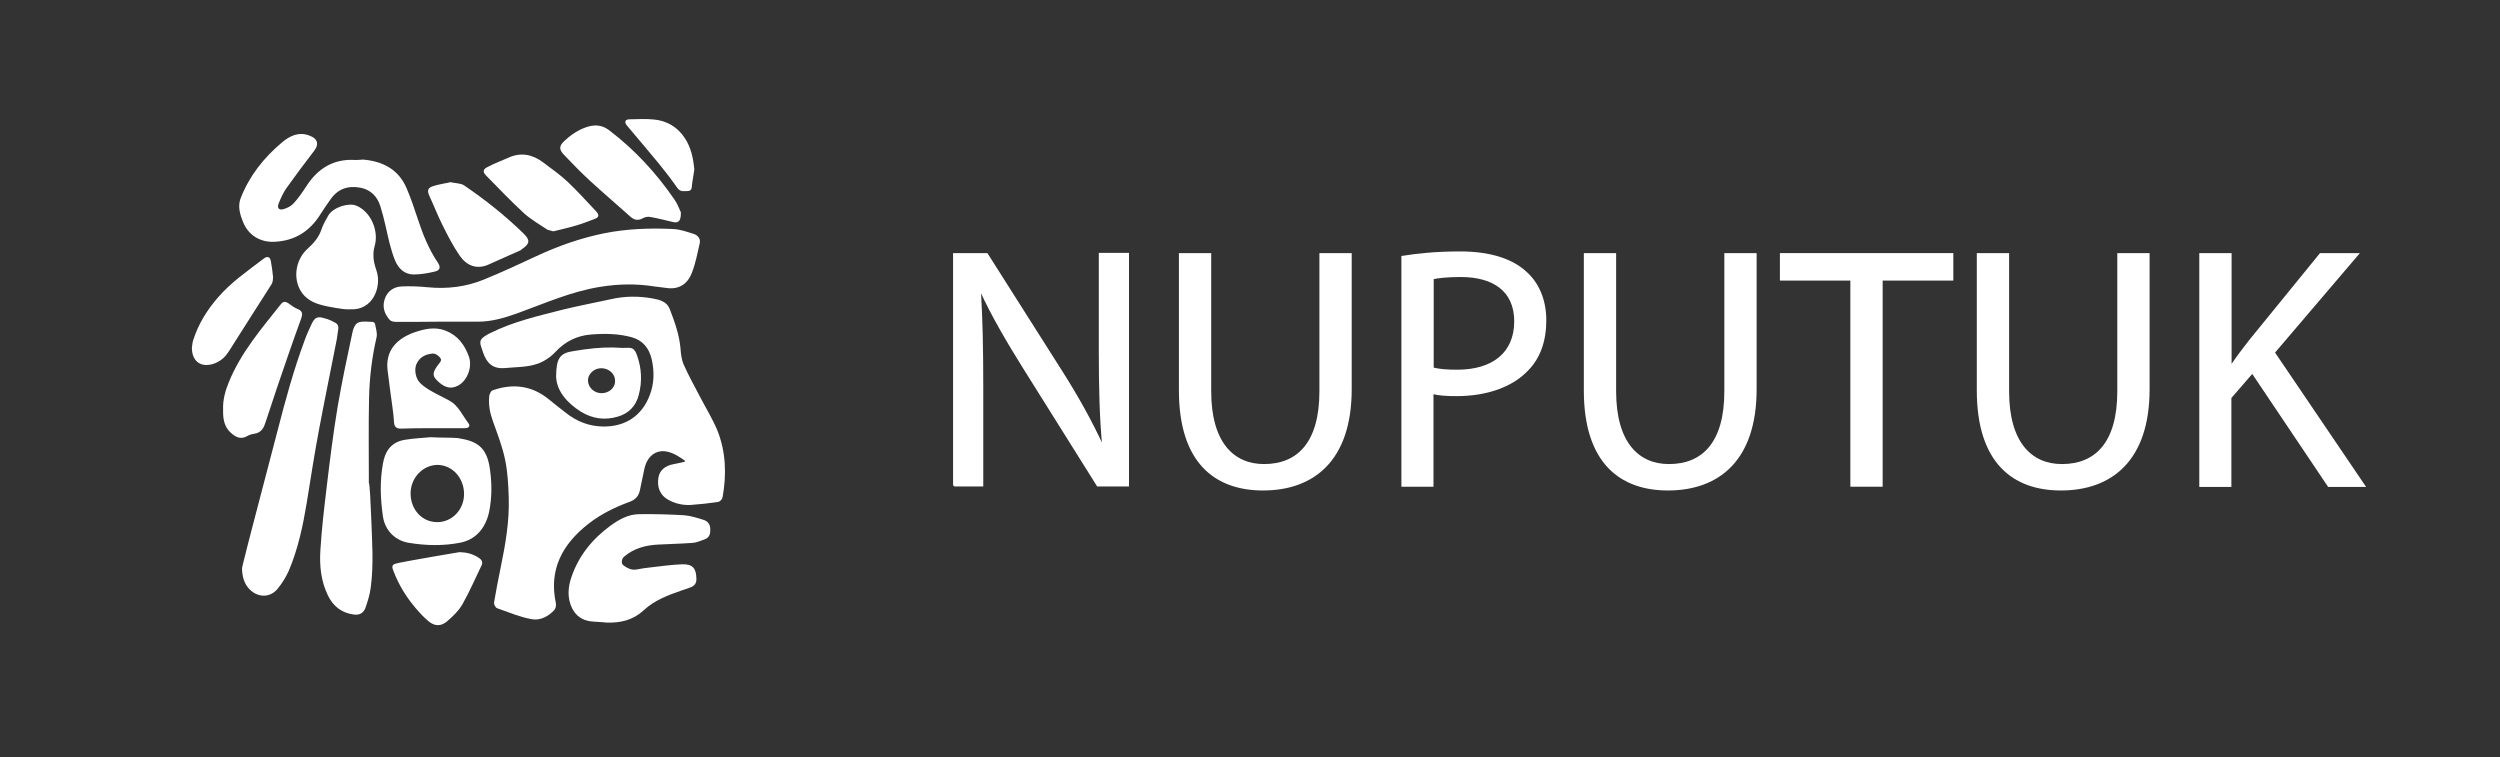
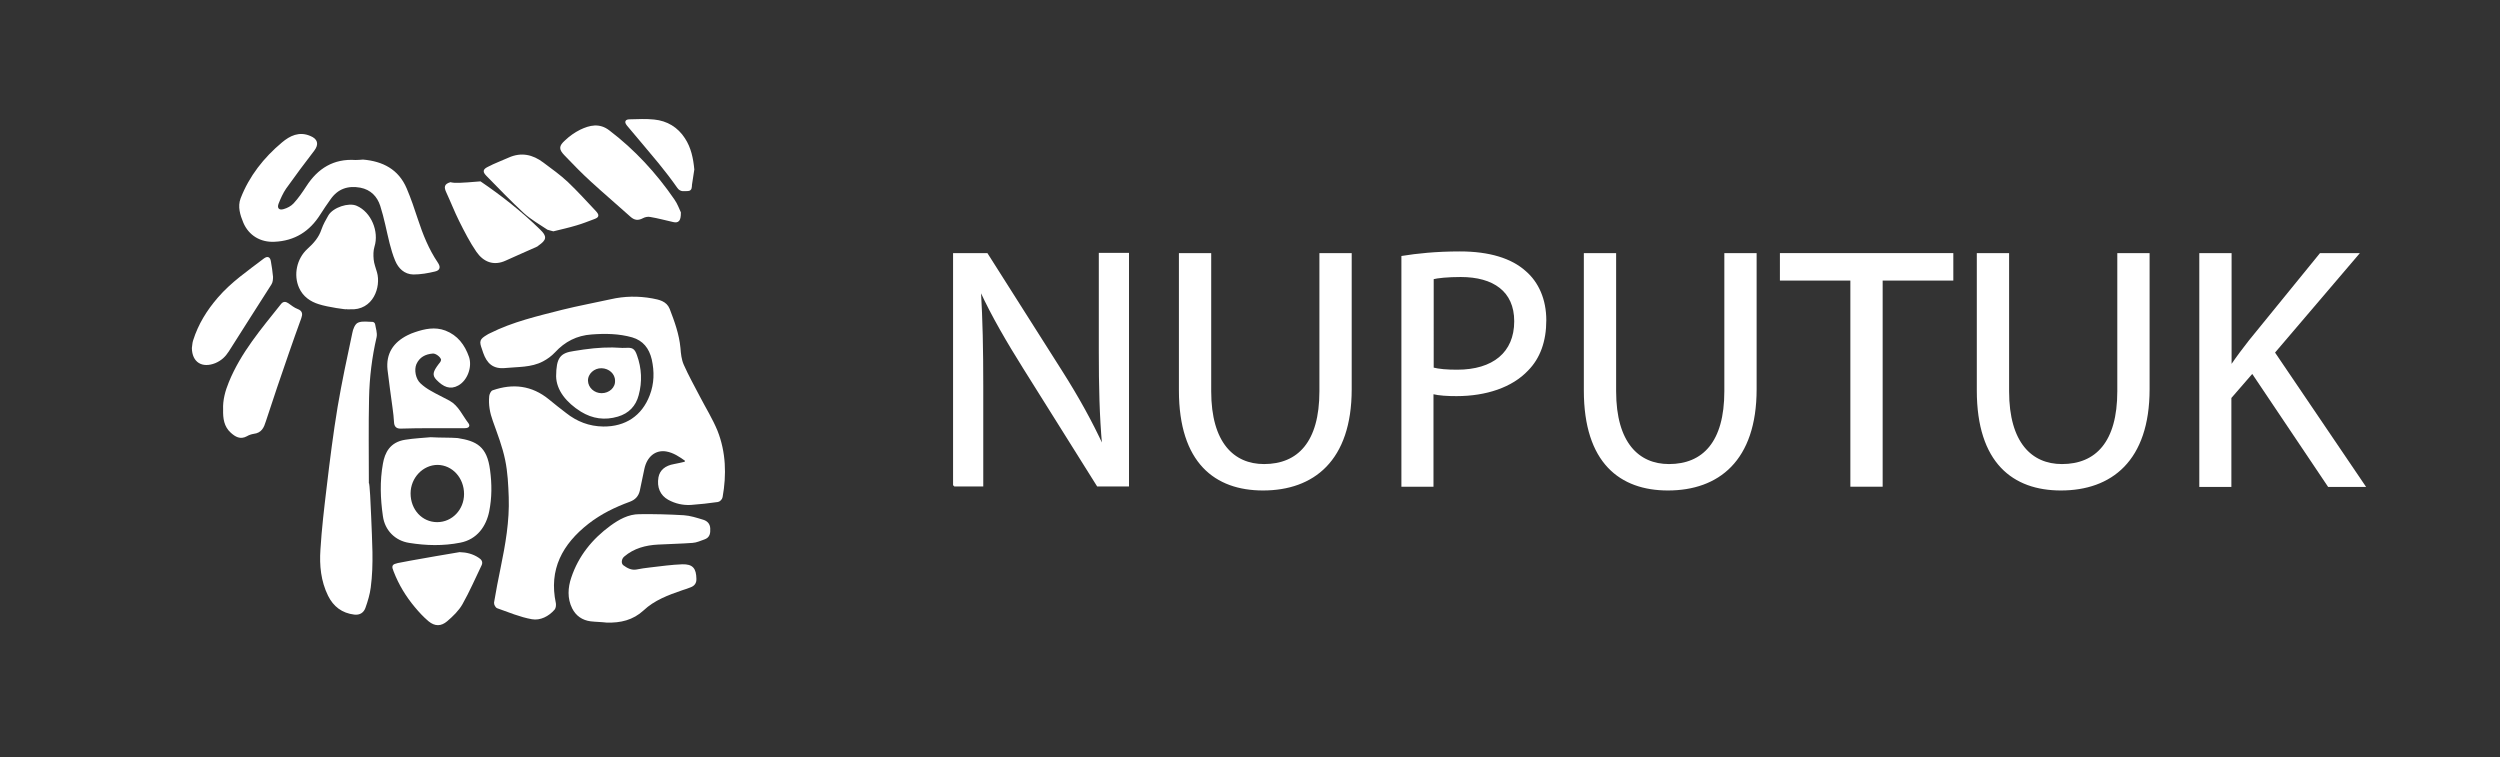
<svg xmlns="http://www.w3.org/2000/svg" version="1.1" id="Слой_1" x="0px" y="0px" viewBox="0 0 1192.2 361.1" style="enable-background:new 0 0 1192.2 361.1;" xml:space="preserve">
  <rect x="0" y="0" width="1192.2" height="361.1" fill="#333333" stroke="none" />
  <style type="text/css">
	.st0{fill:#FFFFFF;stroke:#FFFFFF;stroke-miterlimit:10;}
</style>
  <g>
    <path class="st0" d="M327,220.6c-1.8,0.4-3.7,0.9-5.5,1.2c-4,0.7-6.4,2.7-7,5.9c-0.8,4.6,0.8,8.2,4.4,10.2   c3.3,1.8,6.8,2.6,10.5,2.4c4.3-0.3,8.6-0.8,12.9-1.4c0.7-0.1,1.7-1.1,1.8-1.9c1.9-10.6,1.6-21.3-2.4-31.4   c-2.3-5.6-5.6-10.9-8.4-16.3c-2.6-5-5.4-10-7.7-15.2c-1.1-2.5-1.4-5.4-1.6-8.1c-0.6-6.5-2.8-12.5-5.1-18.5   c-1.4-3.5-4.8-4.1-7.9-4.7c-6.6-1.2-13.2-1.1-19.7,0.4c-7.6,1.7-15.4,3.1-23,5c-11.7,3-23.6,5.7-34.5,11.2   c-0.4,0.2-0.9,0.4-1.3,0.7c-3.3,2-3.5,2.6-2.2,6.2c0.2,0.6,0.4,1.2,0.6,1.8c1.7,4.8,4.4,7.5,10.1,6.9c6-0.6,12.2-0.2,17.7-3.1   c2.1-1.1,4-2.5,5.6-4.2c4.8-5.2,10.6-8.2,17.8-8.7c6.6-0.5,13.1-0.4,19.5,1.4c5.4,1.6,8.4,5.4,9.7,10.9c1.3,5.9,1.2,11.7-1,17.4   c-3.8,10-11.9,15.3-22.6,15.2c-6.9-0.1-12.8-2.4-18.1-6.6c-2.8-2.1-5.5-4.3-8.2-6.5c-8-6.5-16.8-7.5-26.3-4.2   c-0.6,0.2-1.2,1.5-1.3,2.3c-0.4,4,0.3,7.9,1.7,11.7c2.2,6.2,4.6,12.3,5.9,18.7c1.2,5.8,1.5,11.9,1.7,17.8   c0.4,11.5-1.6,22.7-3.9,33.9c-1.1,5.4-2.2,10.9-3.1,16.4c-0.1,0.7,0.6,2,1.2,2.2c5.4,1.9,10.8,4.2,16.4,5.2   c3.8,0.7,7.7-1.3,10.4-4.4c0.5-0.6,0.6-1.8,0.5-2.6c-3.5-16.4,3.2-28.6,15.7-38.4c6-4.7,12.8-8,19.9-10.6c2.4-0.9,3.8-2.4,4.4-4.8   c0.8-3.5,1.4-7,2.2-10.5c1.3-6.1,5.6-9.6,11-8.7c3.5,0.6,6.5,2.6,9.4,4.7C327,220.2,327,220.4,327,220.6z" />
-     <path class="st0" d="M210,152.9c6,0,12,0,18,0c6.6,0,12.8-1.9,18.9-4.1c12.9-4.7,25.5-10.3,39.2-12.5c8.7-1.4,17.3-1.6,26-0.2   c2.1,0.3,4.2,0.5,6.4,0.8c5.4,0.6,9.1-2.1,10.9-6.8c1.8-4.5,2.7-9.4,3.8-14.2c0.5-2-1-3.4-2.6-3.9c-3.2-1-6.5-2.2-9.9-2.3   c-11-0.5-21.9-0.1-32.8,2.1c-11.1,2.3-21.6,6-31.9,10.8c-8.3,3.9-16.6,7.7-25.1,11.2c-8.6,3.5-17.6,4.6-26.8,3.7   c-4.2-0.4-8.4-0.6-12.6-0.4c-4.5,0.2-7.5,3.3-8,7.7c-0.3,2.9,0.9,5.3,2.7,7.4c0.5,0.6,1.8,0.8,2.7,0.8   C195.9,153,202.9,153,210,152.9C210,153,210,153,210,152.9z" />
-     <path class="st0" d="M115.9,271.3c0.2,3.8,1,6.7,3.3,9.2c3.7,3.9,9.1,4.2,12.6,0.2c2.2-2.6,4.1-5.7,5.5-8.8   c4.3-10.2,6.6-20.9,8.4-31.7c1.9-11.7,3.7-23.5,5.9-35.2c2.7-14.4,5.7-28.8,8.5-43.2c0.2-0.9,0.2-1.8,0.4-2.8c0.7-4,0.7-4-2.9-5.7   c-1-0.5-2.1-0.8-3.2-1.1c-2.7-0.8-3.8-0.5-5.1,2c-1.3,2.7-2.6,5.6-3.6,8.4c-5.2,14-9.1,28.3-12.8,42.7   c-3.8,14.4-7.5,28.8-11.3,43.2c-1.8,6.8-3.5,13.5-5.2,20.3C116.1,269.8,116,270.8,115.9,271.3z" />
    <path class="st0" d="M175.4,230.3c0-13.5-0.2-27.1,0.1-40.6c0.2-9.8,1.4-19.5,3.6-29c0.4-1.9-0.4-4-0.7-6c0-0.3-0.5-0.7-0.7-0.7   c-2.3,0-4.8-0.5-6.7,0.3c-1.3,0.5-2.2,2.9-2.5,4.6c-2.5,11.7-5,23.4-7,35.2c-2.1,12.7-3.7,25.4-5.2,38.1c-1.2,10-2.4,20-3,30   c-0.5,7.4,0.2,14.8,3.6,21.7c2.5,5,6.4,8,12.1,8.7c2.5,0.3,4.1-0.9,4.8-2.9c1.1-3.1,2.1-6.4,2.5-9.6c1.5-11.2,0.6-22.5,0.2-33.7   C176.3,240.8,175.8,230.3,175.4,230.3z" />
    <path class="st0" d="M169.5,76.8c-10.2-0.7-17.6,3.9-23,12.3c-1.9,2.9-3.8,5.7-6.1,8.2c-1.3,1.4-3.2,2.4-5,2.9   c-2.6,0.8-4-0.8-3-3.3c1-2.5,2.1-5,3.6-7.2c4.4-6.2,8.9-12.2,13.5-18.2c2.1-2.8,1.5-4.9-1.7-6.2c-5.1-2.2-9.3-0.1-13,3   c-8.6,7.2-15.5,15.9-19.6,26.5c-1.4,3.7-0.2,7.6,1.3,11.2c2.5,5.9,7.9,9.1,14.3,8.8c9.6-0.4,16.6-4.9,21.6-12.9   c1.5-2.4,3.1-4.7,4.8-7.1c3.6-5.2,8.6-6.9,14.7-5.8c5.2,1,8.4,4.4,9.9,9c1.9,5.9,3,12,4.5,18c0.7,2.7,1.5,5.5,2.6,8.1   c1.5,3.6,4.2,6.2,8.2,6.3c3.4,0,6.9-0.6,10.2-1.4c2.2-0.5,2.3-1.7,1-3.6c-4.3-6.4-7.1-13.4-9.5-20.7c-1.6-4.9-3.3-9.9-5.3-14.6   c-3.8-9-11.2-12.7-20.4-13.5C172,76.7,170.7,76.8,169.5,76.8z" />
    <path class="st0" d="M289.3,296.4c6.5,0.2,12.3-1.1,17.3-5.7c5.2-4.9,11.9-7.4,18.6-9.7c1.4-0.4,2.7-0.9,4-1.4   c1.6-0.6,2.5-1.7,2.4-3.6c-0.1-4.7-1.5-6.5-6.2-6.4c-5.1,0.2-10.2,0.9-15.3,1.5c-2.2,0.2-4.4,0.6-6.6,1c-2.5,0.4-4.6-0.7-6.5-2.1   c-1.5-1.1-1.2-3.7,0.4-5c4.7-4,10.4-5.5,16.4-5.8c5.5-0.3,11-0.4,16.4-0.8c1.9-0.1,3.7-1,5.5-1.6c2.4-0.8,2.6-2.6,2.5-4.8   c-0.1-2.1-1.4-3.2-3.1-3.7c-3-0.9-6-1.9-9.1-2.1c-7-0.4-14.1-0.6-21.1-0.5c-5.1,0-9.5,2.5-13.5,5.4c-8.6,6.3-15.1,14.3-18.5,24.5   c-1.6,4.7-1.9,9.7,0.4,14.3c1.7,3.4,4.6,5.4,8.4,5.9C284.3,296.1,286.8,296.1,289.3,296.4z" />
    <path class="st0" d="M205.4,209c-3.2,0.3-7.7,0.5-12.1,1.2c-7,1.1-9.3,5.9-10.2,11c-1.5,8.3-1.2,16.6,0,24.9   c0.9,6.5,5.6,11.3,12.1,12.3c8.1,1.3,16.1,1.5,24.2-0.1c7.8-1.5,12-7.6,13.4-14.5c1.3-6.5,1.3-13,0.4-19.6   c-1.4-11-6.2-13.4-15-14.8C214.5,209.1,210.6,209.3,205.4,209z M195.3,235.3c0-7.7,6.1-14.1,13.4-14.1c7.3,0.1,13.1,6.4,13.1,14.4   c0,7.7-5.9,13.9-13.3,13.9C201,249.5,195.3,243.3,195.3,235.3z" />
    <path class="st0" d="M165.5,147c0.4,0,0.9,0,1.3,0c10.9,0.7,14.4-10.4,12.5-17c-0.6-2.1-1.4-4.1-1.6-6.2c-0.2-2.1-0.2-4.3,0.4-6.3   c2.2-7-1.5-16-8.2-18.9c-3.6-1.6-10.8,0.8-12.9,4.4c-1.2,2.1-2.4,4.2-3.2,6.5c-1.3,4-3.9,6.9-6.9,9.6c-4.9,4.5-6.5,12-3.8,18   c1.8,4,5.2,6.3,9.1,7.5C156.5,146,165.4,147.2,165.5,147z" />
    <path class="st0" d="M206.4,203.7c5,0,10,0,15,0c1.1,0,2.7-0.2,1.5-1.7c-2.8-3.6-4.6-8.2-8.8-10.5c-2.9-1.6-6-3-8.9-4.7   c-1.8-1-3.5-2.2-5-3.6c-2.5-2.3-3.3-6.8-2.1-9.7c1.6-3.6,4.6-5.1,8.3-5.4c1.6-0.1,4,1.7,4.4,3.2c0.1,0.4-0.1,1-0.3,1.4   c-0.2,0.4-0.6,0.8-0.9,1.2c-2.7,3.6-3,4.9-1.1,6.9c3.2,3.3,6.2,4.6,9.8,2.6c4.2-2.3,6.4-8.5,4.9-13c-2-5.7-5.3-10.1-11-12.3   c-4.8-1.8-9.5-0.8-14.2,0.8c-1.1,0.4-2.3,0.8-3.4,1.4c-6.6,3.3-10.1,8.5-9.3,16c0.7,6.1,1.6,12.1,2.4,18.2c0.3,2.3,0.6,4.5,0.7,6.8   c0.1,1.8,0.8,2.6,2.6,2.6C196.3,203.7,201.3,203.7,206.4,203.7z" />
    <path class="st0" d="M324.2,101.4c-0.7-1.4-1.5-3.9-3-6c-8.6-12.5-18.8-23.6-30.9-32.8c-4.5-3.5-9-2.4-13.4-0.3c-2.6,1.3-5,3-7.1,5   c-2.9,2.6-2.8,3.8-0.1,6.6c4.1,4.3,8.2,8.5,12.6,12.5c6.1,5.6,12.5,11,18.7,16.6c1.8,1.6,3.3,1.7,5.4,0.6c1.1-0.6,2.6-0.9,3.9-0.6   c3.6,0.6,7.2,1.6,10.8,2.4C323.3,105.9,324.2,105.2,324.2,101.4z" />
    <path class="st0" d="M106.9,195.3c-0.1,4.2,0.4,7.9,3.5,10.7c2,1.8,4.2,3.2,7.1,1.6c1-0.6,2.2-1,3.4-1.2c3.5-0.4,4.5-2.7,5.4-5.6   c3.5-10.8,7.2-21.6,10.9-32.3c1.9-5.6,4-11.3,6-16.9c0.6-1.7,0.7-3-1.5-3.8c-1.6-0.6-3.1-1.8-4.5-2.8c-1.1-0.7-1.9-0.8-2.8,0.3   c-9.3,11.7-19.1,23.1-24.8,37.1C107.9,186.5,106.7,190.9,106.9,195.3z" />
-     <path class="st0" d="M214.8,87.4c-2.7,0.6-5.4,1-8,1.8c-2.5,0.8-2.6,1.8-1.5,4.2c2.1,4.5,3.9,9.2,6.1,13.6c2.5,5,5.1,10.1,8.2,14.6   c3.2,4.6,7.8,6.6,13.4,4c4.8-2.2,9.7-4.3,14.6-6.5c0.3-0.1,0.6-0.3,0.9-0.6c3.7-2.6,3.9-3.8,0.7-6.9c-8.7-8.5-18.2-16-28.2-22.8   C219.4,87.8,217,87.9,214.8,87.4z" />
+     <path class="st0" d="M214.8,87.4c-2.5,0.8-2.6,1.8-1.5,4.2c2.1,4.5,3.9,9.2,6.1,13.6c2.5,5,5.1,10.1,8.2,14.6   c3.2,4.6,7.8,6.6,13.4,4c4.8-2.2,9.7-4.3,14.6-6.5c0.3-0.1,0.6-0.3,0.9-0.6c3.7-2.6,3.9-3.8,0.7-6.9c-8.7-8.5-18.2-16-28.2-22.8   C219.4,87.8,217,87.9,214.8,87.4z" />
    <path class="st0" d="M263.9,109.8c3.6-0.9,7.3-1.7,10.9-2.8c2.8-0.8,5.5-1.9,8.2-2.9c2.2-0.8,2.4-1.3,0.8-3.1   c-4.4-4.7-8.7-9.4-13.3-13.8c-3.6-3.4-7.7-6.3-11.7-9.3c-4.9-3.7-10.2-4.9-16-2.3c-3.3,1.5-6.7,2.7-9.9,4.4   c-2.2,1.1-2.2,1.8-0.6,3.5c5.9,6,11.7,12.1,17.9,17.8c3.3,3,7.4,5.3,11.1,7.8C262,109.4,263,109.5,263.9,109.8z" />
    <path class="st0" d="M265.7,179.4c0.1,6.4,4.7,12.2,11.6,16.5c5.4,3.3,11.1,4.1,17.2,2.3c5.1-1.5,8.3-4.9,9.6-9.9   c1.7-6.3,1.4-12.6-0.8-18.7c-1.1-3.1-1.9-3.4-5.1-3.2c-2,0.1-4.1-0.2-6.1-0.2c-3,0-6,0.1-8.9,0.4c-3.2,0.3-6.4,0.8-9.5,1.3   C267.5,168.8,265.8,170.8,265.7,179.4z M286.9,188c-3.8,0-6.9-2.9-7-6.4c-0.1-3.6,3.2-6.6,7-6.5c3.8,0.1,6.9,2.9,6.9,6.4   C294,185.1,290.8,188,286.9,188z" />
    <path class="st0" d="M219.2,263.8c-7.7,1.3-15.4,2.6-23.1,4c-2.1,0.4-4.2,0.8-6.3,1.2c-2.5,0.6-2.6,0.9-1.6,3.4   c2.4,6.2,5.8,11.8,10,16.8c2,2.4,4.1,4.7,6.5,6.7c2.8,2.3,5.5,2.3,8.2,0c2.7-2.3,5.5-5,7.2-8c3.4-6,6.1-12.3,9.1-18.5   c0.7-1.4-0.1-2.3-1.2-3C225.3,264.6,222.4,263.9,219.2,263.8z" />
    <path class="st0" d="M92,166c0.1,6.4,4.5,9.1,10.5,6.7c2.8-1.2,4.6-2.9,6.2-5.4c6.7-10.7,13.6-21.3,20.3-31.9   c0.6-0.9,0.7-2.2,0.7-3.4c-0.2-2.4-0.6-4.8-1-7.2c-0.3-1.9-1.1-2.2-2.6-1.1c-7.6,5.8-15.5,11.2-21.8,18.5   c-5.2,6-9.3,12.6-11.7,20.2C92.2,163.5,92.2,164.8,92,166z" />
    <path class="st0" d="M330.6,80.8c-0.5-5.2-1.5-10.2-4.4-14.6c-3.3-5.1-8.2-8.1-14.3-8.7c-3.8-0.4-7.7-0.2-11.5-0.1   c-1.9,0-2.2,0.7-1,2.2c5,6,10.1,11.9,15.1,18c3.1,3.8,6.1,7.7,8.9,11.7c1.3,1.9,3,1.3,4.6,1.3c1.6,0,1.4-1.5,1.5-2.6   C329.9,85.6,330.2,83.2,330.6,80.8z" />
  </g>
  <g>
    <path class="st0" d="M455,231.6V121.2h15.6L506,177c8.2,12.9,14.6,24.6,19.8,35.9l0.3-0.2c-1.3-14.7-1.6-28.2-1.6-45.4v-46.2h13.4   v110.4h-14.4l-35.1-56c-7.7-12.3-15.1-24.9-20.6-36.9l-0.5,0.2c0.8,13.9,1.1,27.2,1.1,45.5v47.2H455z" />
    <path class="st0" d="M577.1,121.2v65.4c0,24.7,11,35.2,25.7,35.2c16.4,0,26.9-10.8,26.9-35.2v-65.4h14.4v64.4   c0,33.9-17.9,47.8-41.8,47.8c-22.6,0-39.6-12.9-39.6-47.2v-65H577.1z" />
    <path class="st0" d="M668.8,122.5c6.9-1.1,15.9-2.1,27.4-2.1c14.1,0,24.4,3.3,31,9.2c6.1,5.2,9.7,13.3,9.7,23.1   c0,10-2.9,17.9-8.5,23.6c-7.5,8-19.8,12.1-33.8,12.1c-4.3,0-8.2-0.2-11.5-1v44.2h-14.3V122.5z M683.1,175.7c3.1,0.8,7,1.1,11.8,1.1   c17.2,0,27.7-8.4,27.7-23.6c0-14.6-10.3-21.6-26-21.6c-6.2,0-11,0.5-13.4,1.1V175.7z" />
    <path class="st0" d="M770.2,121.2v65.4c0,24.7,11,35.2,25.7,35.2c16.4,0,26.9-10.8,26.9-35.2v-65.4h14.4v64.4   c0,33.9-17.9,47.8-41.8,47.8c-22.6,0-39.6-12.9-39.6-47.2v-65H770.2z" />
    <path class="st0" d="M882.9,133.3h-33.6v-12.1h81.7v12.1h-33.7v98.3h-14.4V133.3z" />
    <path class="st0" d="M957.6,121.2v65.4c0,24.7,11,35.2,25.7,35.2c16.4,0,26.9-10.8,26.9-35.2v-65.4h14.4v64.4   c0,33.9-17.9,47.8-41.8,47.8c-22.6,0-39.6-12.9-39.6-47.2v-65H957.6z" />
    <path class="st0" d="M1049.4,121.2h14.3v53.2h0.5c2.9-4.3,5.9-8.2,8.7-11.8l33.7-41.4h17.7l-40,46.9l43.1,63.6h-16.9l-36.4-54.2   l-10.5,12.1v42.1h-14.3V121.2z" />
  </g>
</svg>